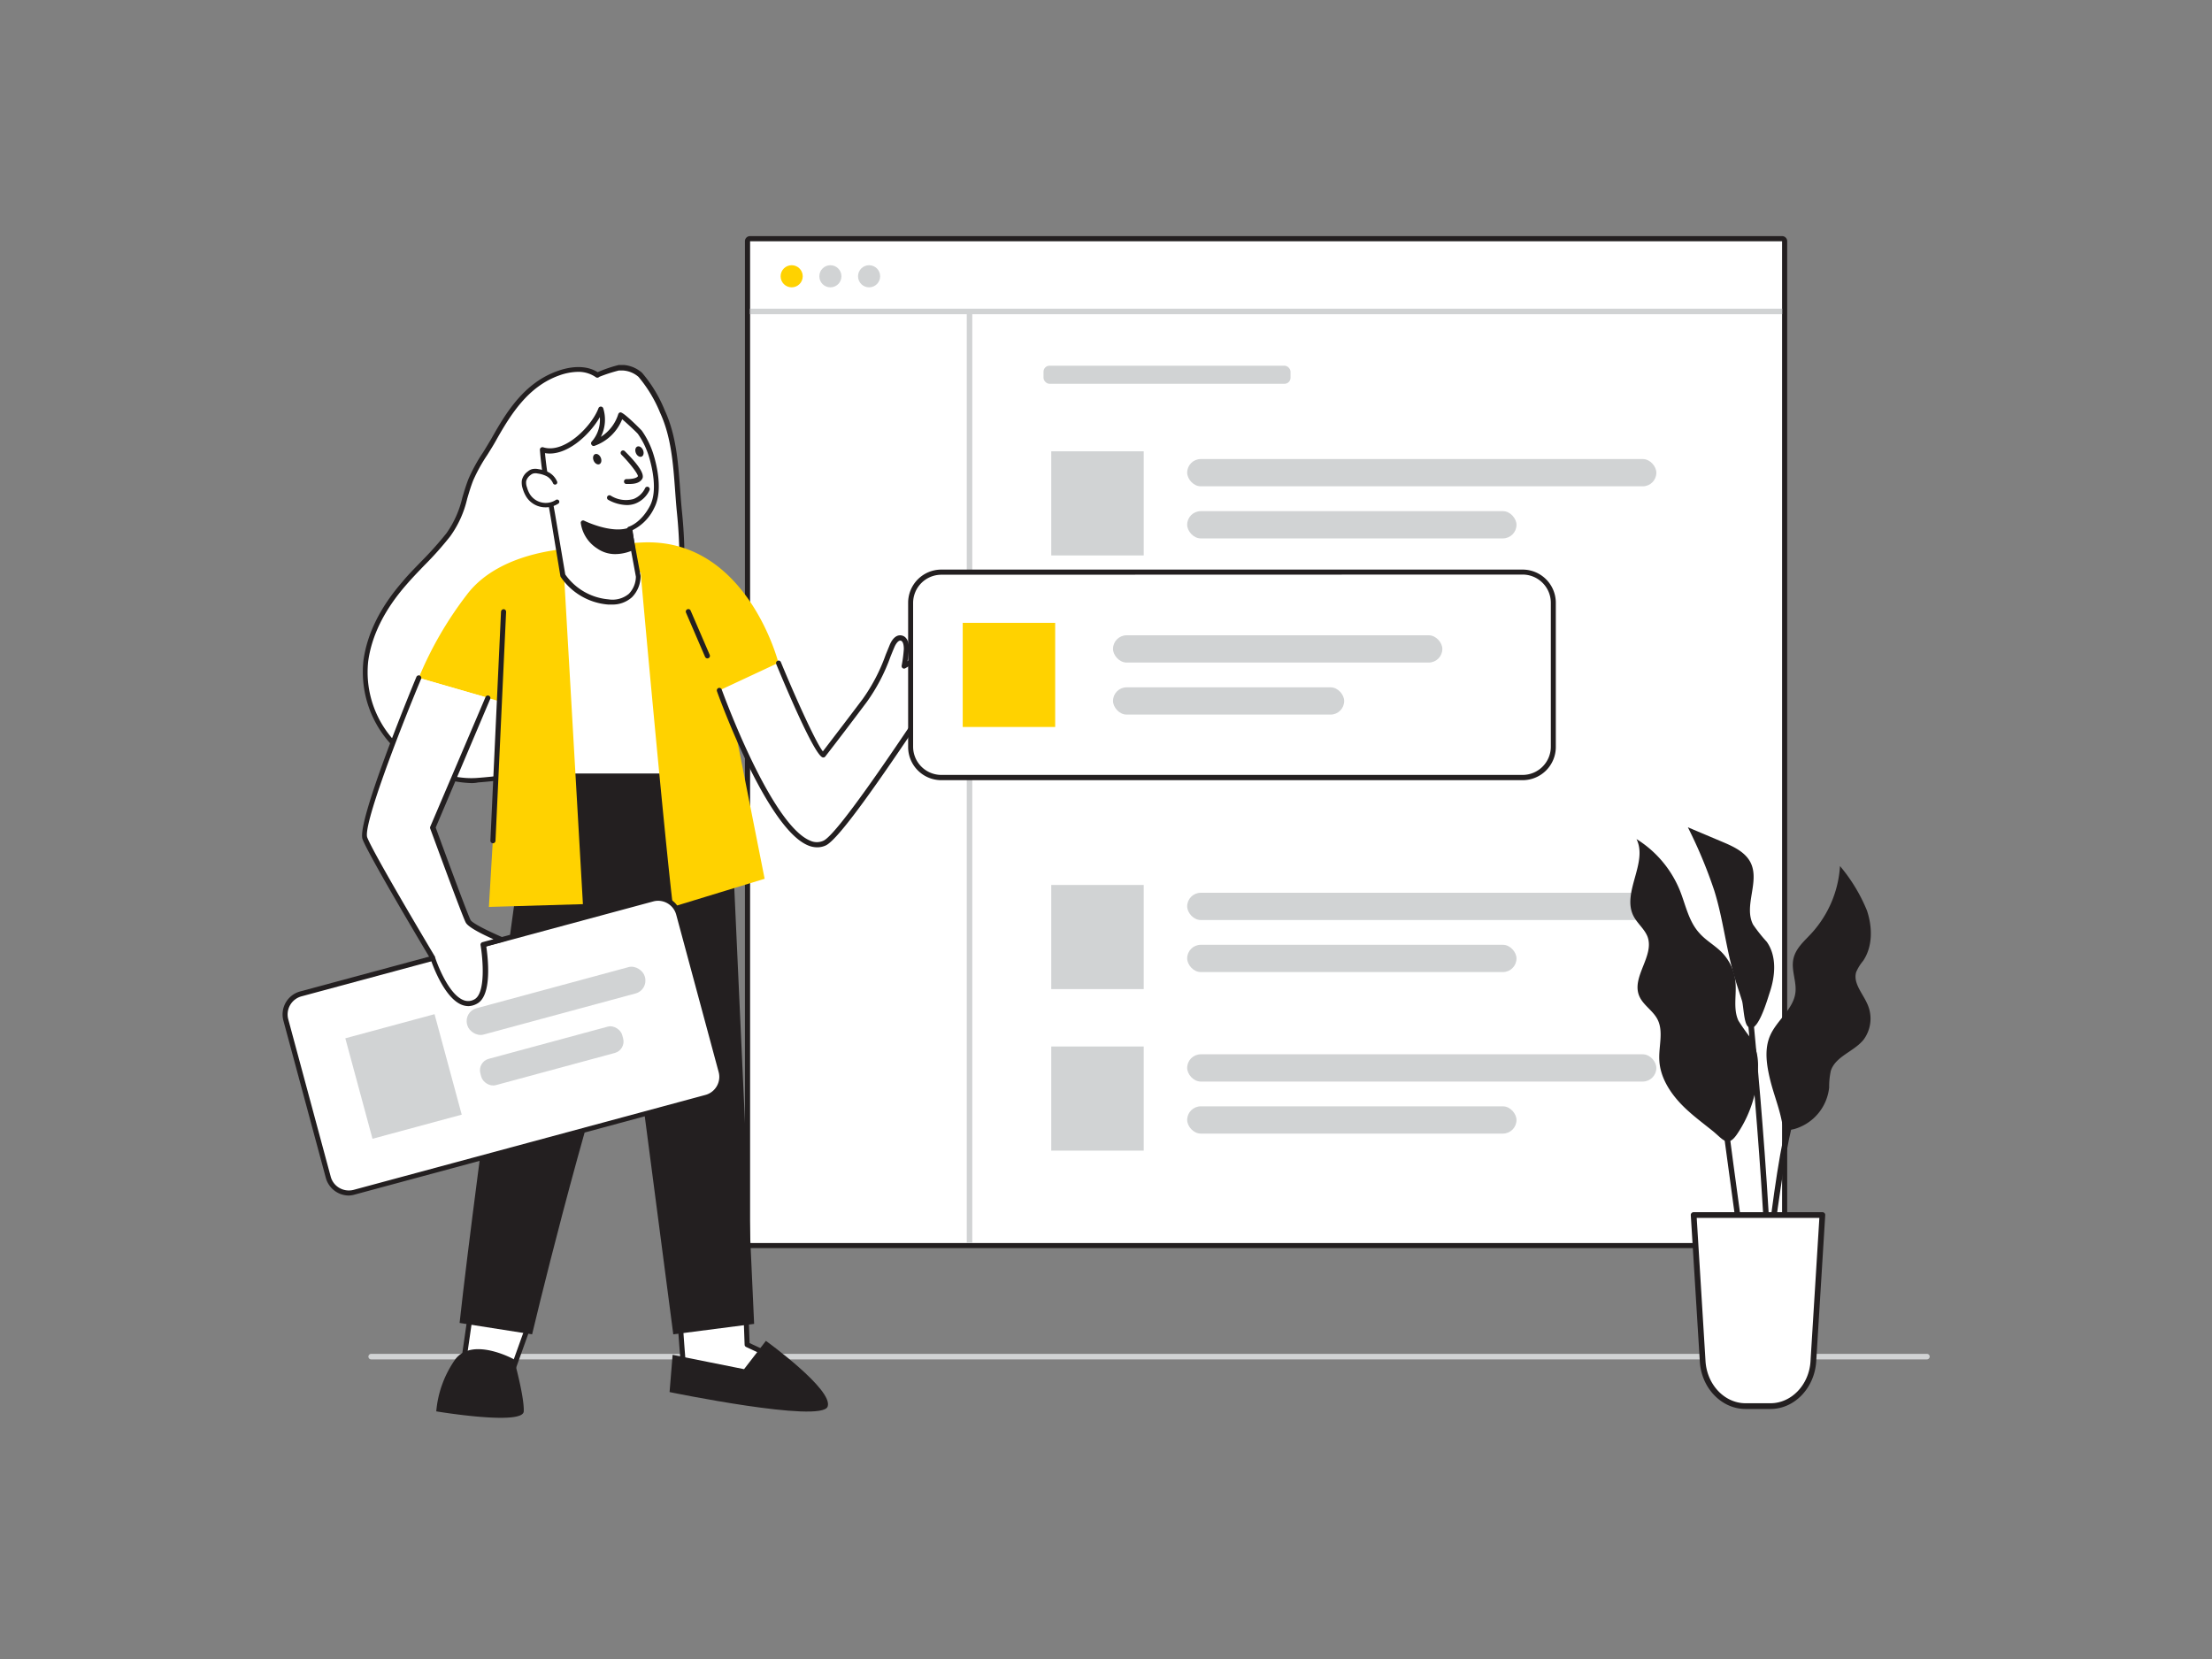
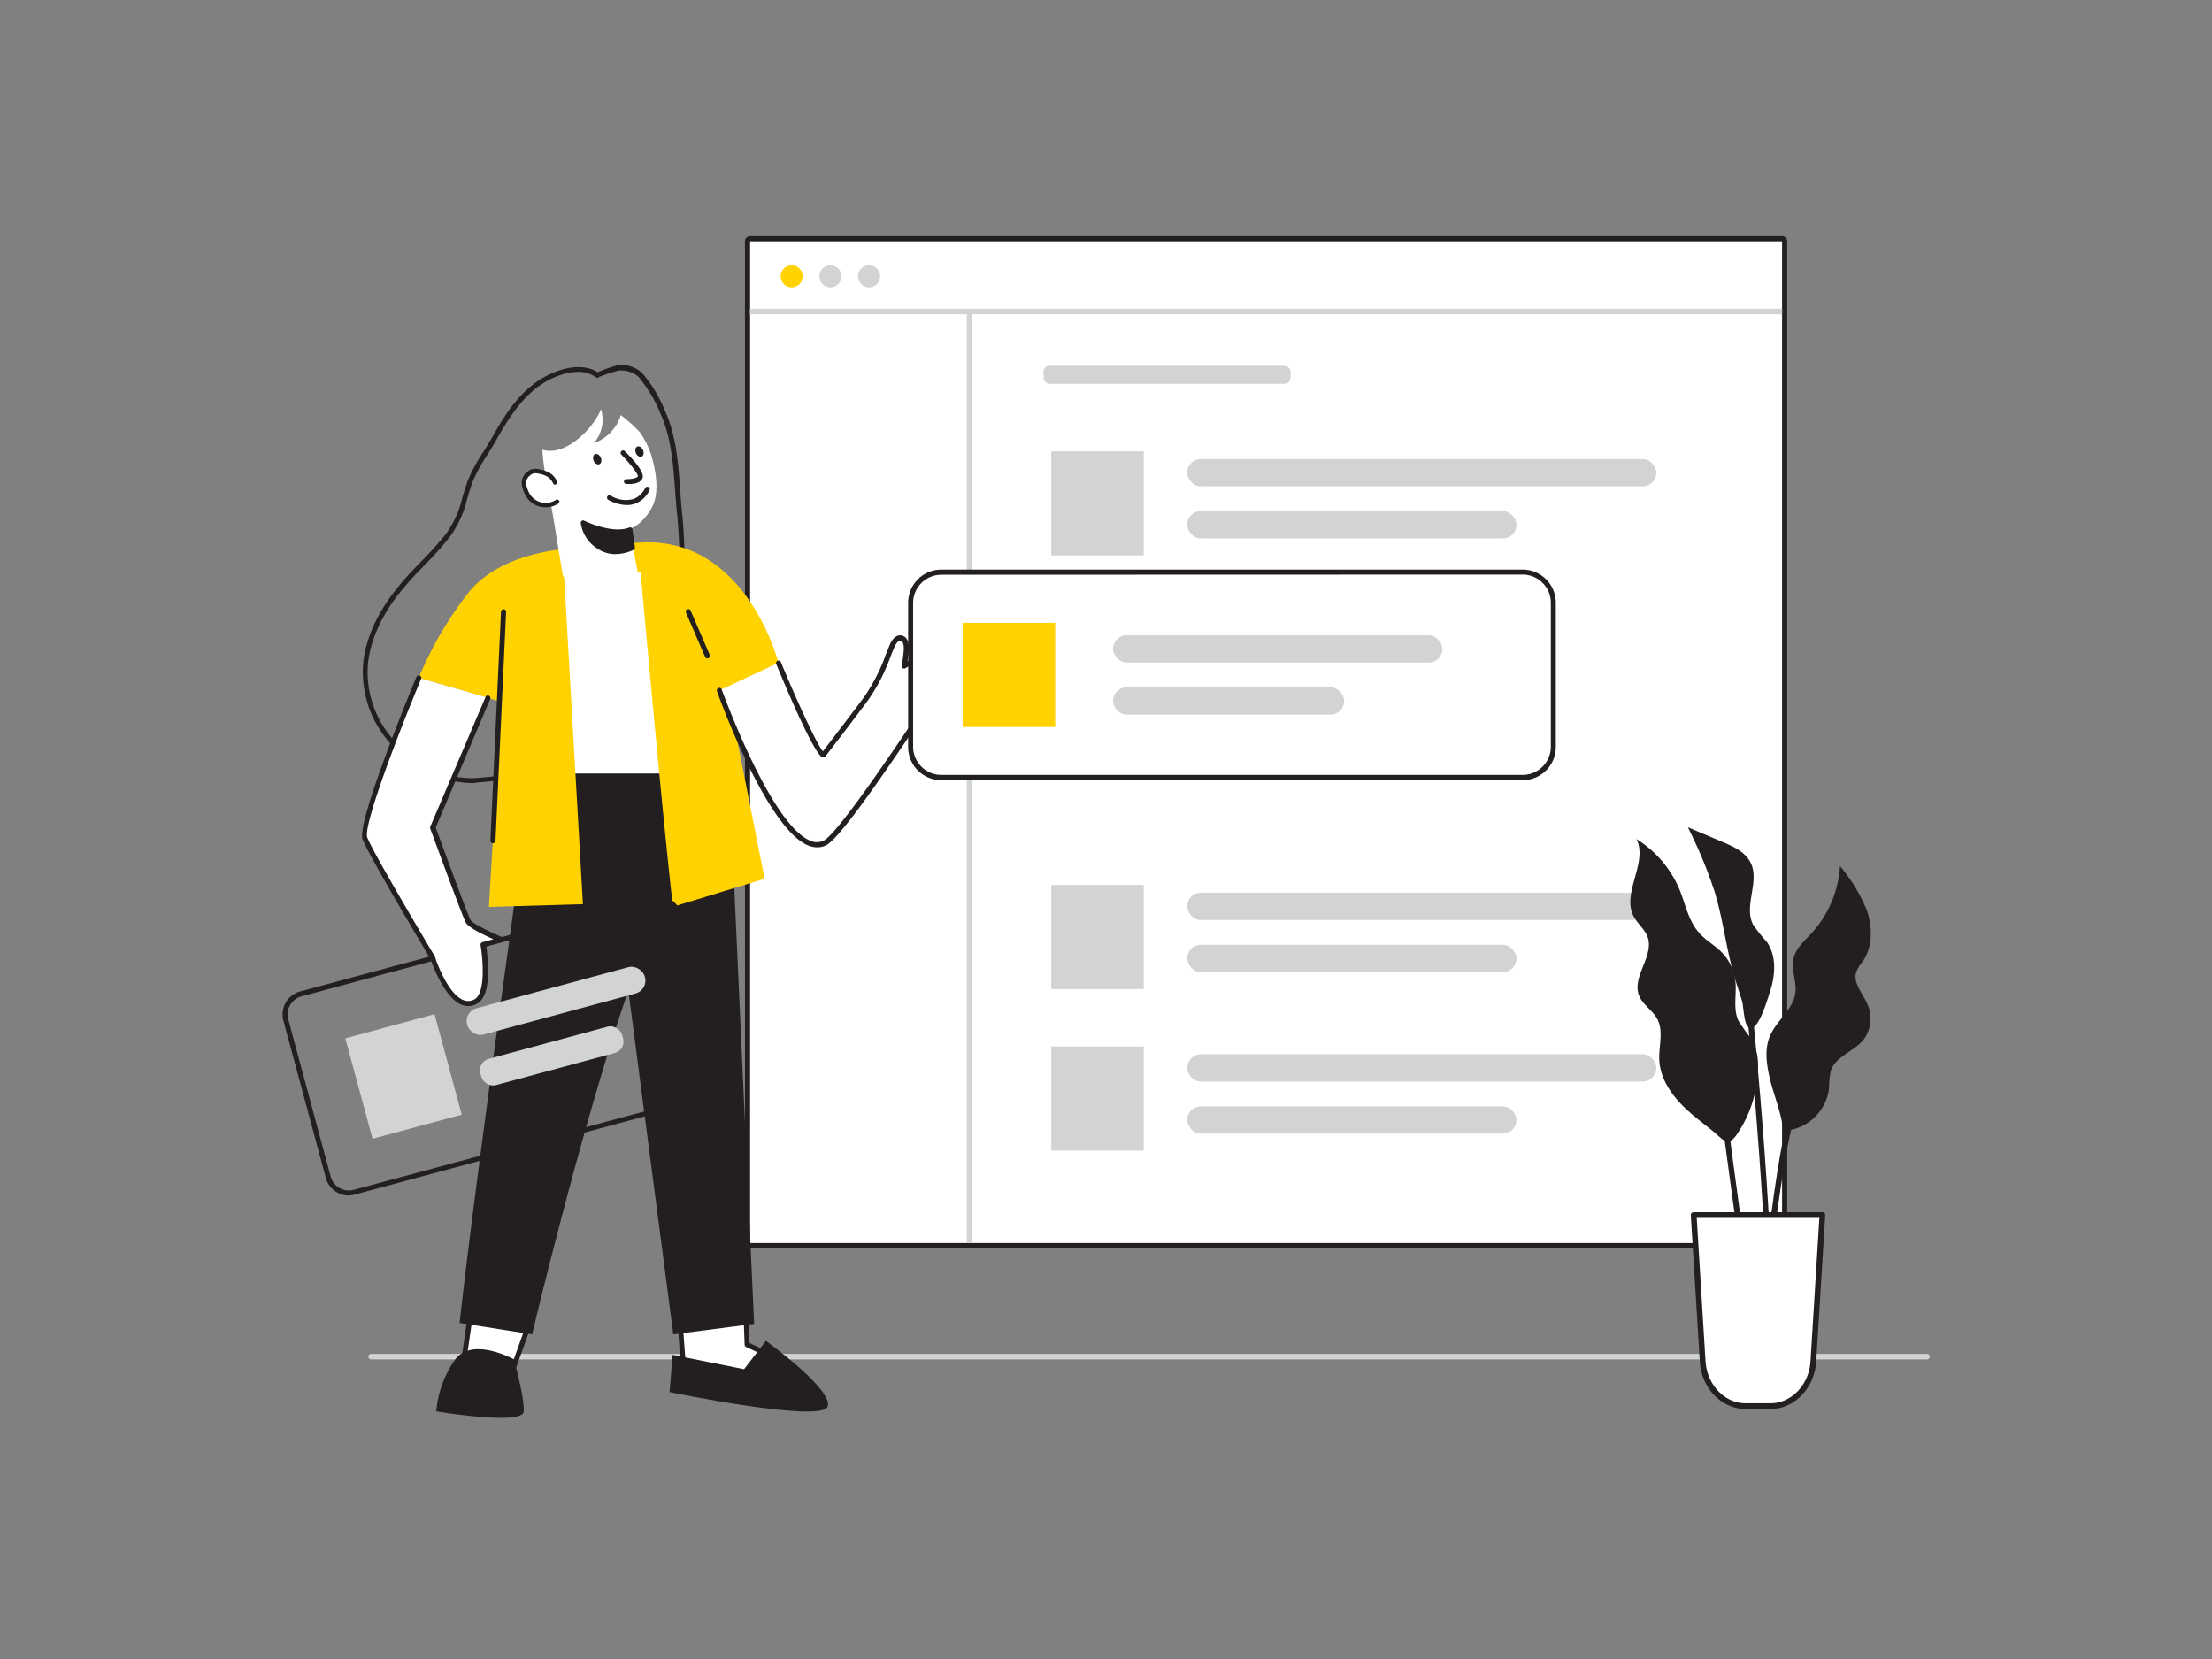
<svg xmlns="http://www.w3.org/2000/svg" viewBox="0 0 400 300">
  <rect x="0" y="0" width="400" height="300" fill="#808080" stroke="none" />
  <path d="m135.62 43.61h186.65v181.17h-186.65z" fill="#fff" />
  <path d="m322.27 43.61v181.18h-186.65v-181.18zm0-.91h-186.65a.91.91 0 0 0 -.91.91v181.18a.91.91 0 0 0 .91.91h186.65a.91.91 0 0 0 .91-.91v-181.18a.91.91 0 0 0 -.91-.91z" fill="#231f20" />
  <g fill="#d1d3d4">
    <rect height="3.27" rx="1.09" width="44.67" x="188.7" y="66.13" />
    <path d="m190.1 81.61h16.72v18.83h-16.72z" />
    <rect height="4.93" rx="2.46" width="84.84" x="214.68" y="83.01" />
    <rect height="4.93" rx="2.46" width="59.55" x="214.68" y="92.43" />
    <path d="m190.1 160.03h16.72v18.83h-16.72z" />
    <rect height="4.93" rx="2.46" width="84.84" x="214.68" y="161.44" />
    <rect height="4.93" rx="2.46" width="59.55" x="214.68" y="170.85" />
    <path d="m190.1 189.24h16.72v18.83h-16.72z" />
    <rect height="4.93" rx="2.46" width="84.84" x="214.68" y="190.65" />
    <rect height="4.93" rx="2.46" width="59.55" x="214.68" y="200.06" />
  </g>
  <circle cx="143.16" cy="49.96" fill="#ffd200" r="2" />
  <circle cx="150.16" cy="49.96" fill="#d1d3d4" r="2" />
  <circle cx="157.16" cy="49.96" fill="#d1d3d4" r="2" />
  <path d="m174.82 56.32h1v168.47h-1z" fill="#d1d3d4" />
  <path d="m135.62 55.82h186.65v1h-186.65z" fill="#d1d3d4" />
  <path d="m348.45 245.82h-281.33a.5.5 0 0 1 -.5-.5.5.5 0 0 1 .5-.5h281.33a.5.5 0 0 1 .5.5.51.51 0 0 1 -.5.5z" fill="#d1d3d4" />
  <path d="m317.89 193.28a9.87 9.87 0 0 0 -1.13-5.33 39.12 39.12 0 0 1 -2.4-3.38c-1-2.17-.3-4.71-.54-7.09a8.83 8.83 0 0 0 -2.49-5.29c-1.25-1.26-2.85-2.12-4-3.43-2-2.16-2.51-5.18-3.61-7.87a19.67 19.67 0 0 0 -7.79-9.16c2.12 4.27-2.72 9.7-.53 13.94.7 1.35 2 2.33 2.54 3.75 1.23 3.44-2.87 7.17-1.56 10.57.65 1.71 2.48 2.69 3.33 4.31 1.14 2.18.24 4.82.34 7.28.12 3.39 2.19 6.42 4.64 8.77 1.53 1.46 3.23 2.73 4.88 4.05 2 1.58 2.8 3.24 4.54.7a21.82 21.82 0 0 0 3.78-11.82z" fill="#231f20" />
  <path d="m320.09 195.22c-.63-2.62-1.08-5.47 0-7.94 1.21-2.8 4.23-4.78 4.58-7.81.23-2-.78-4-.38-6s2-3.29 3.32-4.74a19.84 19.84 0 0 0 5.12-12.12 30.15 30.15 0 0 1 4.88 8.06c1 3 1.06 6.49-.71 9.1a8.2 8.2 0 0 0 -1.24 2c-.59 1.93 1.06 3.73 1.91 5.56a6.4 6.4 0 0 1 -.57 6.67c-1.73 2.16-5.08 3-5.93 5.64a13.49 13.49 0 0 0 -.3 3 8.77 8.77 0 0 1 -6.31 7.53c-2.05.49-2-.32-2.38-2-.54-2.39-1.43-4.63-1.99-6.95z" fill="#231f20" />
  <path d="m313.56 176.35c-1.45-5-2-10.31-3.57-15.32a85.12 85.12 0 0 0 -4.77-11.43l6.25 2.64c2 .84 4.17 1.84 5.12 3.8 1.65 3.41-1.31 7.78.42 11.15a28.08 28.08 0 0 0 2.47 3.11c1.84 2.59 1.56 6.14.55 9.15-.43 1.29-2.33 8-4 6.13-.68-.75-.74-3.52-1-4.54-.48-1.57-1.03-3.12-1.47-4.69z" fill="#231f20" />
  <path d="m317 243.32c-1.25-8.24-5.15-37.28-5.19-37.57l1-.14c0 .29 3.94 29.33 5.19 37.56z" fill="#231f20" />
  <path d="m318.41 251.1h-1c.07-9.78 4.14-47.15 6.49-49.72l.74.68c-1.56 1.7-6.14 35.64-6.23 49.04z" fill="#231f20" />
  <path d="m320.53 249.24-1-.05c.93-21.09-3.54-65.4-3.59-65.84l1-.1c.06.44 4.52 44.82 3.59 65.99z" fill="#231f20" />
  <path d="m306.27 219.71h23.27l-1.63 26.44c-.28 4.57-3.67 8.12-7.75 8.12h-4.51c-4.08 0-7.47-3.55-7.75-8.12z" fill="#fff" />
  <path d="m320.16 254.79h-4.51c-4.34 0-8-3.79-8.27-8.61l-1.63-26.44a.49.49 0 0 1 .14-.38.53.53 0 0 1 .38-.16h23.27a.53.53 0 0 1 .38.16.49.49 0 0 1 .14.38l-1.63 26.44c-.3 4.82-3.93 8.61-8.27 8.61zm-13.34-34.56 1.59 25.89c.26 4.28 3.45 7.63 7.24 7.63h4.51c3.79 0 7-3.35 7.24-7.63l1.6-25.89z" fill="#231f20" />
  <path d="m123 237.7c-.14.88.74 11.15.74 11.15s12.56 2.16 12.63 1.33 3.8-4.66 3.8-4.66l-5.06-2.36-.45-12.4z" fill="#fff" />
  <path d="m135.36 250.8a97.56 97.56 0 0 1 -11.69-1.5.47.47 0 0 1 -.38-.42c-.09-1-.89-10.34-.74-11.25a.45.45 0 0 1 .21-.32l11.67-6.94a.45.45 0 0 1 .45 0 .49.49 0 0 1 .24.39l.43 12.11 4.82 2.25a.43.43 0 0 1 .25.33.46.46 0 0 1 -.12.4c-1.69 1.74-3.58 3.91-3.68 4.39a.54.54 0 0 1 -.22.38 2.48 2.48 0 0 1 -1.24.18zm-11.19-2.34c5.16.87 10.76 1.61 11.81 1.43a22.06 22.06 0 0 1 3.42-4.23l-4.49-2.09a.46.46 0 0 1 -.26-.4l-.42-11.62-10.79 6.45c-.02 1.2.41 6.76.73 10.46z" fill="#231f20" />
  <path d="m84.94 238.59-1.83 12.68h8.32l4.87-13.57z" fill="#fff" />
  <path d="m91.43 251.73h-8.32a.48.48 0 0 1 -.35-.16.47.47 0 0 1 -.1-.36l1.83-12.69a.46.46 0 0 1 .41-.39l11.36-.89a.46.46 0 0 1 .4.18.45.45 0 0 1 .07.43l-4.87 13.58a.46.46 0 0 1 -.43.3zm-7.79-.91h7.47l4.52-12.61-10.29.8z" fill="#231f20" />
-   <path d="m112.75 66.54a6.24 6.24 0 0 0 -.85-.05 19.47 19.47 0 0 0 -3.9 1.29c-2-1.4-4.77-1.14-7.08-.31-5.74 2-8.89 7-11.72 12.09-1.27 2.29-3.12 4.72-4.06 7.12-1.43 3.62-1.59 6.73-4.12 10-2.39 3.11-5.34 5.74-7.91 8.71-3.48 4-6.3 8.83-7 14.11-1.52 11.3 9.27 22.41 20.24 21.58s22.85-3.66 29.55-12.41c7.4-9.65 8.13-24.37 7-36-.62-6.09-.46-12.59-3.07-18.26a26.36 26.36 0 0 0 -4-6.65 5 5 0 0 0 -3.08-1.22z" fill="#fff" />
  <path d="m85.24 141.61a19.79 19.79 0 0 1 -14-6.47 19.3 19.3 0 0 1 -5.52-15.67c.65-4.81 3-9.64 7.12-14.35 1-1.22 2.19-2.4 3.29-3.55a62.64 62.64 0 0 0 4.6-5.14 18.13 18.13 0 0 0 2.87-6.43c.33-1.1.66-2.24 1.13-3.43a29.76 29.76 0 0 1 2.6-4.73c.54-.85 1-1.65 1.49-2.45 2.83-5.07 6.07-10.19 12-12.3 1.66-.6 4.78-1.34 7.26.21a23.84 23.84 0 0 1 3.82-1.3h.9a5.66 5.66 0 0 1 3.31 1.42 24.81 24.81 0 0 1 4.1 6.78c2.07 4.48 2.43 9.47 2.78 14.3.1 1.38.2 2.75.34 4.11.91 8.93 1.21 25.53-7 36.29-5.65 7.38-15.43 11.49-29.88 12.59-.45.1-.82.12-1.21.12zm19.32-74.37a10.48 10.48 0 0 0 -3.46.66c-5.6 2-8.74 7-11.48 11.89-.46.82-1 1.67-1.51 2.49a29.74 29.74 0 0 0 -2.53 4.57c-.46 1.16-.78 2.27-1.1 3.35a18.79 18.79 0 0 1 -3.08 6.8 59.9 59.9 0 0 1 -4.66 5.23c-1.09 1.13-2.22 2.3-3.26 3.51-4 4.57-6.28 9.24-6.9 13.87a18.35 18.35 0 0 0 5.28 14.92c4 4.23 9.42 6.53 14.48 6.14 14.18-1.07 23.74-5.07 29.22-12.22 8.06-10.52 7.75-26.85 6.86-35.65-.14-1.36-.24-2.75-.34-4.13-.35-4.75-.7-9.66-2.7-14a24.42 24.42 0 0 0 -3.92-6.52 4.73 4.73 0 0 0 -2.76-1.15c-.28 0-.56 0-.8 0a27.25 27.25 0 0 0 -3.54 1.15.46.46 0 0 1 -.6.07 5.52 5.52 0 0 0 -3.2-.98z" fill="#231f20" />
  <path d="m129.06 144.27-8.47-44.44-24.37 1.94.08 38.1z" fill="#fff" />
  <path d="m129.06 144.72h-.06l-32.76-4.4a.45.45 0 0 1 -.4-.45l-.08-38.1a.46.46 0 0 1 .42-.45l24.37-1.94a.46.46 0 0 1 .49.37l8.46 44.43a.46.46 0 0 1 -.11.4.47.47 0 0 1 -.33.14zm-32.3-5.25 31.73 4.26-8.27-43.41-23.55 1.88z" fill="#231f20" />
  <path d="m96.3 139.87s-10.23 72.21-13.19 99.36l13.11 2.06s8.94-37.74 17.4-62.17l8.13 62.17 14.62-1.89-4.53-99.53z" fill="#231f20" />
  <path d="m75.72 122.58 14.88 4.32-2.19 37.1 17-.5-3.41-59.45 13.86-.55c0 .53 4.41 48.93 5.84 60.47l16.57-5.06-6.79-34.25 9.3-4.76s-5.78-22.9-24.94-21.79c-17.69 1-11.51 1-11.16 1-.35 0-14 .06-20.29 8.47a66.09 66.09 0 0 0 -8.67 15z" fill="#ffd200" />
  <path d="m113.86 95.64s1.59 8.61 1.59 8.61.09 5-5.45 4.59a11.09 11.09 0 0 1 -8.22-4.79q-.89-5.33-1.76-10.66c-.65-3.94-1.73-8.08-1.94-12.07 4.16 1.33 9.29-3.92 10.6-7.33a6.43 6.43 0 0 1 -1.33 6.17 7.93 7.93 0 0 0 4.92-5.1 30 30 0 0 1 3.44 3.1 15.12 15.12 0 0 1 2.08 4.25c.81 2.66 1.5 6.65.15 9.23-1.75 3.36-4.08 4-4.08 4z" fill="#fff" />
-   <path d="m110.64 109.32h-.68a11.46 11.46 0 0 1 -8.57-5 .49.49 0 0 1 -.06-.17l-1.76-10.68c-.21-1.25-.45-2.51-.7-3.78a59.89 59.89 0 0 1 -1.24-8.35.44.44 0 0 1 .18-.38.46.46 0 0 1 .41-.08c3.84 1.24 8.8-3.84 10-7.06a.46.46 0 0 1 .86 0 6.88 6.88 0 0 1 -.42 5.17 7.49 7.49 0 0 0 3.14-4.09.48.48 0 0 1 .37-.33c.59-.1 3.85 3.26 3.88 3.29a15.32 15.32 0 0 1 2.14 4.39c.57 1.86 1.72 6.51.13 9.57a8.54 8.54 0 0 1 -4 4.08c.31 1.67 1.52 8.24 1.52 8.24a5.44 5.44 0 0 1 -1.54 3.84 5.21 5.21 0 0 1 -3.66 1.34zm-8.42-5.44a10.65 10.65 0 0 0 7.81 4.5 4.62 4.62 0 0 0 3.69-1 4.56 4.56 0 0 0 1.27-3.09s-1.56-8.45-1.58-8.53a.46.46 0 0 1 .33-.53s2.18-.66 3.8-3.77c1.43-2.76.34-7.13-.19-8.88a14.36 14.36 0 0 0 -2-4.12c-.2-.26-2-1.94-2.84-2.65a8.39 8.39 0 0 1 -5 4.81.44.44 0 0 1 -.53-.18.45.45 0 0 1 0-.56 5.94 5.94 0 0 0 1.49-4.45c-1.83 3.2-6.09 7.18-9.92 6.51a64.75 64.75 0 0 0 1.18 7.6c.25 1.28.5 2.56.71 3.81z" fill="#231f20" />
  <path d="m100.37 87.24a3 3 0 0 0 -1.29-1.45 5.49 5.49 0 0 0 -1.76-.56 2.3 2.3 0 0 0 -1 0 1.66 1.66 0 0 0 -.62.35 2.37 2.37 0 0 0 -.93 1.36 2.65 2.65 0 0 0 .16 1.33 5.47 5.47 0 0 0 .58 1.36 3.74 3.74 0 0 0 5.19 1.12" fill="#fff" />
  <path d="m98.64 91.74a4.1 4.1 0 0 1 -3.47-1.91 6 6 0 0 1 -.64-1.45 3.35 3.35 0 0 1 -.16-1.53 2.69 2.69 0 0 1 1.07-1.59 2.1 2.1 0 0 1 .76-.42 2.61 2.61 0 0 1 1.18 0 6 6 0 0 1 1.9.6 3.43 3.43 0 0 1 1.46 1.64.39.39 0 0 1 -.21.52.39.39 0 0 1 -.52-.2 2.73 2.73 0 0 0 -1.13-1.27 5 5 0 0 0 -1.63-.5 1.82 1.82 0 0 0 -.83 0 1.4 1.4 0 0 0 -.49.28 2 2 0 0 0 -.78 1.09 2.43 2.43 0 0 0 .15 1.15 4.77 4.77 0 0 0 .54 1.25 3.38 3.38 0 0 0 2.16 1.47 3.35 3.35 0 0 0 2.52-.47.41.41 0 0 1 .56.12.4.4 0 0 1 -.12.55 4.16 4.16 0 0 1 -2.32.67z" fill="#231f20" />
  <path d="m114.34 99.06s-3.35 1.68-6.07-.2a6.18 6.18 0 0 1 -2.86-4.31s5.08 2.54 8.46 1.27z" fill="#231f20" />
  <path d="m111.27 100.2a5.63 5.63 0 0 1 -3.25-1 6.55 6.55 0 0 1 -3-4.64.43.43 0 0 1 .2-.39.43.43 0 0 1 .44 0s4.94 2.43 8.1 1.24a.46.46 0 0 1 .38 0 .42.42 0 0 1 .22.31l.46 3.25a.44.44 0 0 1 -.23.46 8 8 0 0 1 -3.32.77zm-5.27-4.89a6.27 6.27 0 0 0 2.5 3.18c2 1.41 4.5.63 5.33.3l-.34-2.4c-2.64.71-5.96-.45-7.49-1.08z" fill="#231f20" />
  <path d="m112.64 81.88s3.61 3.59 3.1 4.44-2.46.75-2.46.75" fill="#fff" />
  <path d="m113.51 87.52h-.26a.43.43 0 0 1 -.41-.46.42.42 0 0 1 .46-.42c.55 0 1.77-.06 2.06-.53 0-.41-1.36-2.24-3-3.9a.45.45 0 0 1 0-.63.44.44 0 0 1 .62 0c1.76 1.75 3.74 4 3.16 5s-2.02.94-2.63.94z" fill="#231f20" />
  <ellipse cx="108.06" cy="83.03" fill="#231f20" rx=".7" ry=".99" transform="matrix(.916 -.4 .4 .916 -24.2 50.2)" />
  <ellipse cx="115.7" cy="81.66" fill="#231f20" rx=".7" ry=".99" transform="matrix(.916 -.4 .4 .916 -23.01 53.14)" />
  <path d="m117.05 88.48s-1.76 4.19-6.85 1.52" fill="#fff" />
  <path d="m113.33 91.33a7.19 7.19 0 0 1 -3.33-.94.44.44 0 1 1 .41-.78 5.16 5.16 0 0 0 4.14.63 3.92 3.92 0 0 0 2.09-1.93.44.44 0 1 1 .81.34 4.71 4.71 0 0 1 -2.59 2.42 4.32 4.32 0 0 1 -1.53.26z" fill="#231f20" />
  <path d="m130.08 124.85s11.22 31.28 19 27.61c3.37-1.59 19.32-26.38 19.86-26.89 1.09-1.06 2.68-.93 3.7-2a7.81 7.81 0 0 0 1.25-2c.55-1.07 1.06-2.5.24-3.38-.17-.17-.39-.34-.38-.58s.23-.37.43-.49l1.35-.78c.31-.18.67-.48.58-.82s-.64-.41-1-.33c-3.82.78-8.3 3.27-11.59 5.23a24.62 24.62 0 0 0 .39-3.09c0-.81-.14-1.86-.94-2s-1.33.71-1.63 1.44c-1.55 3.7-2.51 6.6-4.94 9.82s-5 6.58-7.5 9.86c-1.3-.21-8.09-16.61-8.09-16.61" fill="#fff" />
  <path d="m147.74 153.22a4.27 4.27 0 0 1 -1.63-.35c-7.51-3.11-16.11-26.87-16.46-27.87a.47.47 0 0 1 .28-.59.46.46 0 0 1 .58.28c.09.24 8.81 24.37 16 27.33a2.86 2.86 0 0 0 2.41 0c2.5-1.18 12.87-16.66 17.3-23.26 1.84-2.76 2.29-3.42 2.43-3.55a5.27 5.27 0 0 1 2-1.09 4.06 4.06 0 0 0 1.68-.89 7.52 7.52 0 0 0 1.17-1.83c.7-1.37.8-2.34.3-2.86l-.07-.08a1 1 0 0 1 .23-1.7l1.35-.79c.28-.16.36-.28.37-.31a1.13 1.13 0 0 0 -.5 0c-3.71.75-8.07 3.16-11.45 5.17a.44.44 0 0 1 -.49 0 .45.45 0 0 1 -.19-.45 25.71 25.71 0 0 0 .39-3c0-.52-.07-1.44-.58-1.53s-1 .87-1.12 1.17c-.26.6-.49 1.18-.72 1.75a33.08 33.08 0 0 1 -4.27 8.16q-3.74 5-7.51 9.87a.46.46 0 0 1 -.44.17c-1.34-.22-5.86-10.67-8.43-16.88a.45.45 0 0 1 .25-.6.44.44 0 0 1 .59.25c2.94 7.1 6.42 14.69 7.59 16.13 2.41-3.15 4.83-6.31 7.22-9.49a32.39 32.39 0 0 0 4.15-8l.72-1.76c.53-1.26 1.29-1.87 2.14-1.71 1.06.2 1.38 1.41 1.32 2.48a21.37 21.37 0 0 1 -.24 2.18c3.3-1.94 7.35-4.07 10.89-4.79.79-.16 1.4.1 1.56.65.08.29.08.84-.79 1.34l-1.35.79a.77.77 0 0 0 -.21.15s.11.06.16.11l.1.1c1.19 1.26.17 3.25-.16 3.9a8.12 8.12 0 0 1 -1.31 2.08 4.76 4.76 0 0 1 -2 1.11 4.33 4.33 0 0 0 -1.7.89c-.13.15-1.14 1.65-2.31 3.4-7.75 11.57-15.26 22.44-17.66 23.58a3.66 3.66 0 0 1 -1.59.34z" fill="#231f20" />
  <path d="m89.12 152.03 1.92-41.41" fill="#fff" />
  <path d="m89.12 152.49a.47.47 0 0 1 -.44-.48l1.92-41.41a.5.5 0 0 1 .48-.44.47.47 0 0 1 .44.48l-1.92 41.41a.47.47 0 0 1 -.48.44z" fill="#231f20" />
  <path d="m127.92 118.6-3.45-7.98" fill="#fff" />
  <path d="m127.92 119.06a.48.48 0 0 1 -.42-.28l-3.45-8a.46.46 0 0 1 .24-.6.45.45 0 0 1 .6.24l3.45 8a.45.45 0 0 1 -.24.6.53.53 0 0 1 -.18.04z" fill="#231f20" />
  <path d="m92.94 245.81s-7.46-4.13-10.61 0a19.14 19.14 0 0 0 -3.44 9.41s15.7 2.62 15.82 0-1.77-9.41-1.77-9.41z" fill="#231f20" />
  <rect fill="#fff" height="37.15" rx="5.55" width="116.23" x="164.67" y="103.47" />
  <path d="m275.34 141.08h-105.12a6 6 0 0 1 -6-6v-26.08a6 6 0 0 1 6-6h105.12a6 6 0 0 1 6 6v26a6 6 0 0 1 -6 6.08zm-105.12-37.15a5.11 5.11 0 0 0 -5.1 5.1v26a5.11 5.11 0 0 0 5.1 5.1h105.12a5.11 5.11 0 0 0 5.1-5.1v-26.03a5.11 5.11 0 0 0 -5.1-5.1z" fill="#231f20" />
  <path d="m174.09 112.63h16.72v18.83h-16.72z" fill="#ffd200" />
  <rect fill="#d1d3d4" height="4.93" rx="2.46" width="59.55" x="201.27" y="114.88" />
  <rect fill="#d1d3d4" height="4.93" rx="2.46" width="41.8" x="201.27" y="124.29" />
-   <rect fill="#fff" height="37.15" rx="3.85" transform="matrix(.965 -.261 .261 .965 -46.11 30.24)" width="73.58" x="54.25" y="170.51" />
  <path d="m63.07 216.19a4.33 4.33 0 0 1 -4.15-3.19l-7.67-28.43a4.31 4.31 0 0 1 3-5.28l63.6-17.16a4.31 4.31 0 0 1 5.28 3l7.67 28.43a4.3 4.3 0 0 1 -3 5.28l-63.6 17.16a4.45 4.45 0 0 1 -1.13.19zm55.93-53.3a3.33 3.33 0 0 0 -.88.12l-63.6 17.16a3.39 3.39 0 0 0 -2.39 4.16l7.67 28.43a3.35 3.35 0 0 0 1.58 2.06 3.42 3.42 0 0 0 2.58.34l63.6-17.16a3.39 3.39 0 0 0 2.06-1.59 3.35 3.35 0 0 0 .33-2.57l-7.67-28.44a3.4 3.4 0 0 0 -3.28-2.51z" fill="#231f20" />
  <path d="m64.54 185.38h16.72v18.83h-16.72z" fill="#d1d3d4" transform="matrix(.965 -.261 .261 .965 -48.22 25.71)" />
  <rect fill="#d1d3d4" height="4.93" rx="2.39" transform="matrix(.965 -.261 .261 .965 -43.71 32.43)" width="33.29" x="83.86" y="178.66" />
  <rect fill="#d1d3d4" height="4.93" rx="2.14" transform="matrix(.965 -.261 .261 .965 -46.33 32.57)" width="26.58" x="86.43" y="188.62" />
  <path d="m75.72 122.58s-10.86 26-9.74 29 12.32 21.7 12.32 21.7 3.3 10.21 7.75 7.84c2.87-1.52 1.36-10.3 1.36-10.3l3.28-.88s-5.39-2.23-6-3.3-6.4-17-6.4-17l9.94-23.46" fill="#fff" />
  <path d="m84.71 181.94a3.38 3.38 0 0 1 -1.23-.25c-3.23-1.31-5.38-7.54-5.6-8.22-.74-1.23-11.21-18.76-12.32-21.72s8.62-26.66 9.74-29.34a.46.46 0 0 1 .6-.25.47.47 0 0 1 .25.6c-4.34 10.39-10.51 26.59-9.74 28.67 1.1 2.92 12.17 21.43 12.28 21.62a.36.36 0 0 1 0 .09c0 .07 2.14 6.51 5.09 7.7a2.25 2.25 0 0 0 2-.12c2.11-1.12 1.52-7.47 1.12-9.82a.47.47 0 0 1 .33-.52l2-.54c-1.72-.76-4.51-2.1-5-3-.61-1.09-6.19-16.37-6.43-17a.45.45 0 0 1 0-.34l10.02-23.5a.46.46 0 0 1 .84.36l-9.87 23.29c1.65 4.53 5.84 15.89 6.31 16.73.33.58 3.19 2 5.76 3.1a.45.45 0 0 1 .29.45.47.47 0 0 1 -.34.41l-2.88.78c.29 1.93 1.13 8.88-1.66 10.37a3.37 3.37 0 0 1 -1.56.45z" fill="#231f20" />
  <path d="m138.5 242.47-3.95 5.12-12.92-2.59-.55 6.73s27.46 5.66 28.58 2.63-11.16-11.89-11.16-11.89z" fill="#231f20" />
</svg>